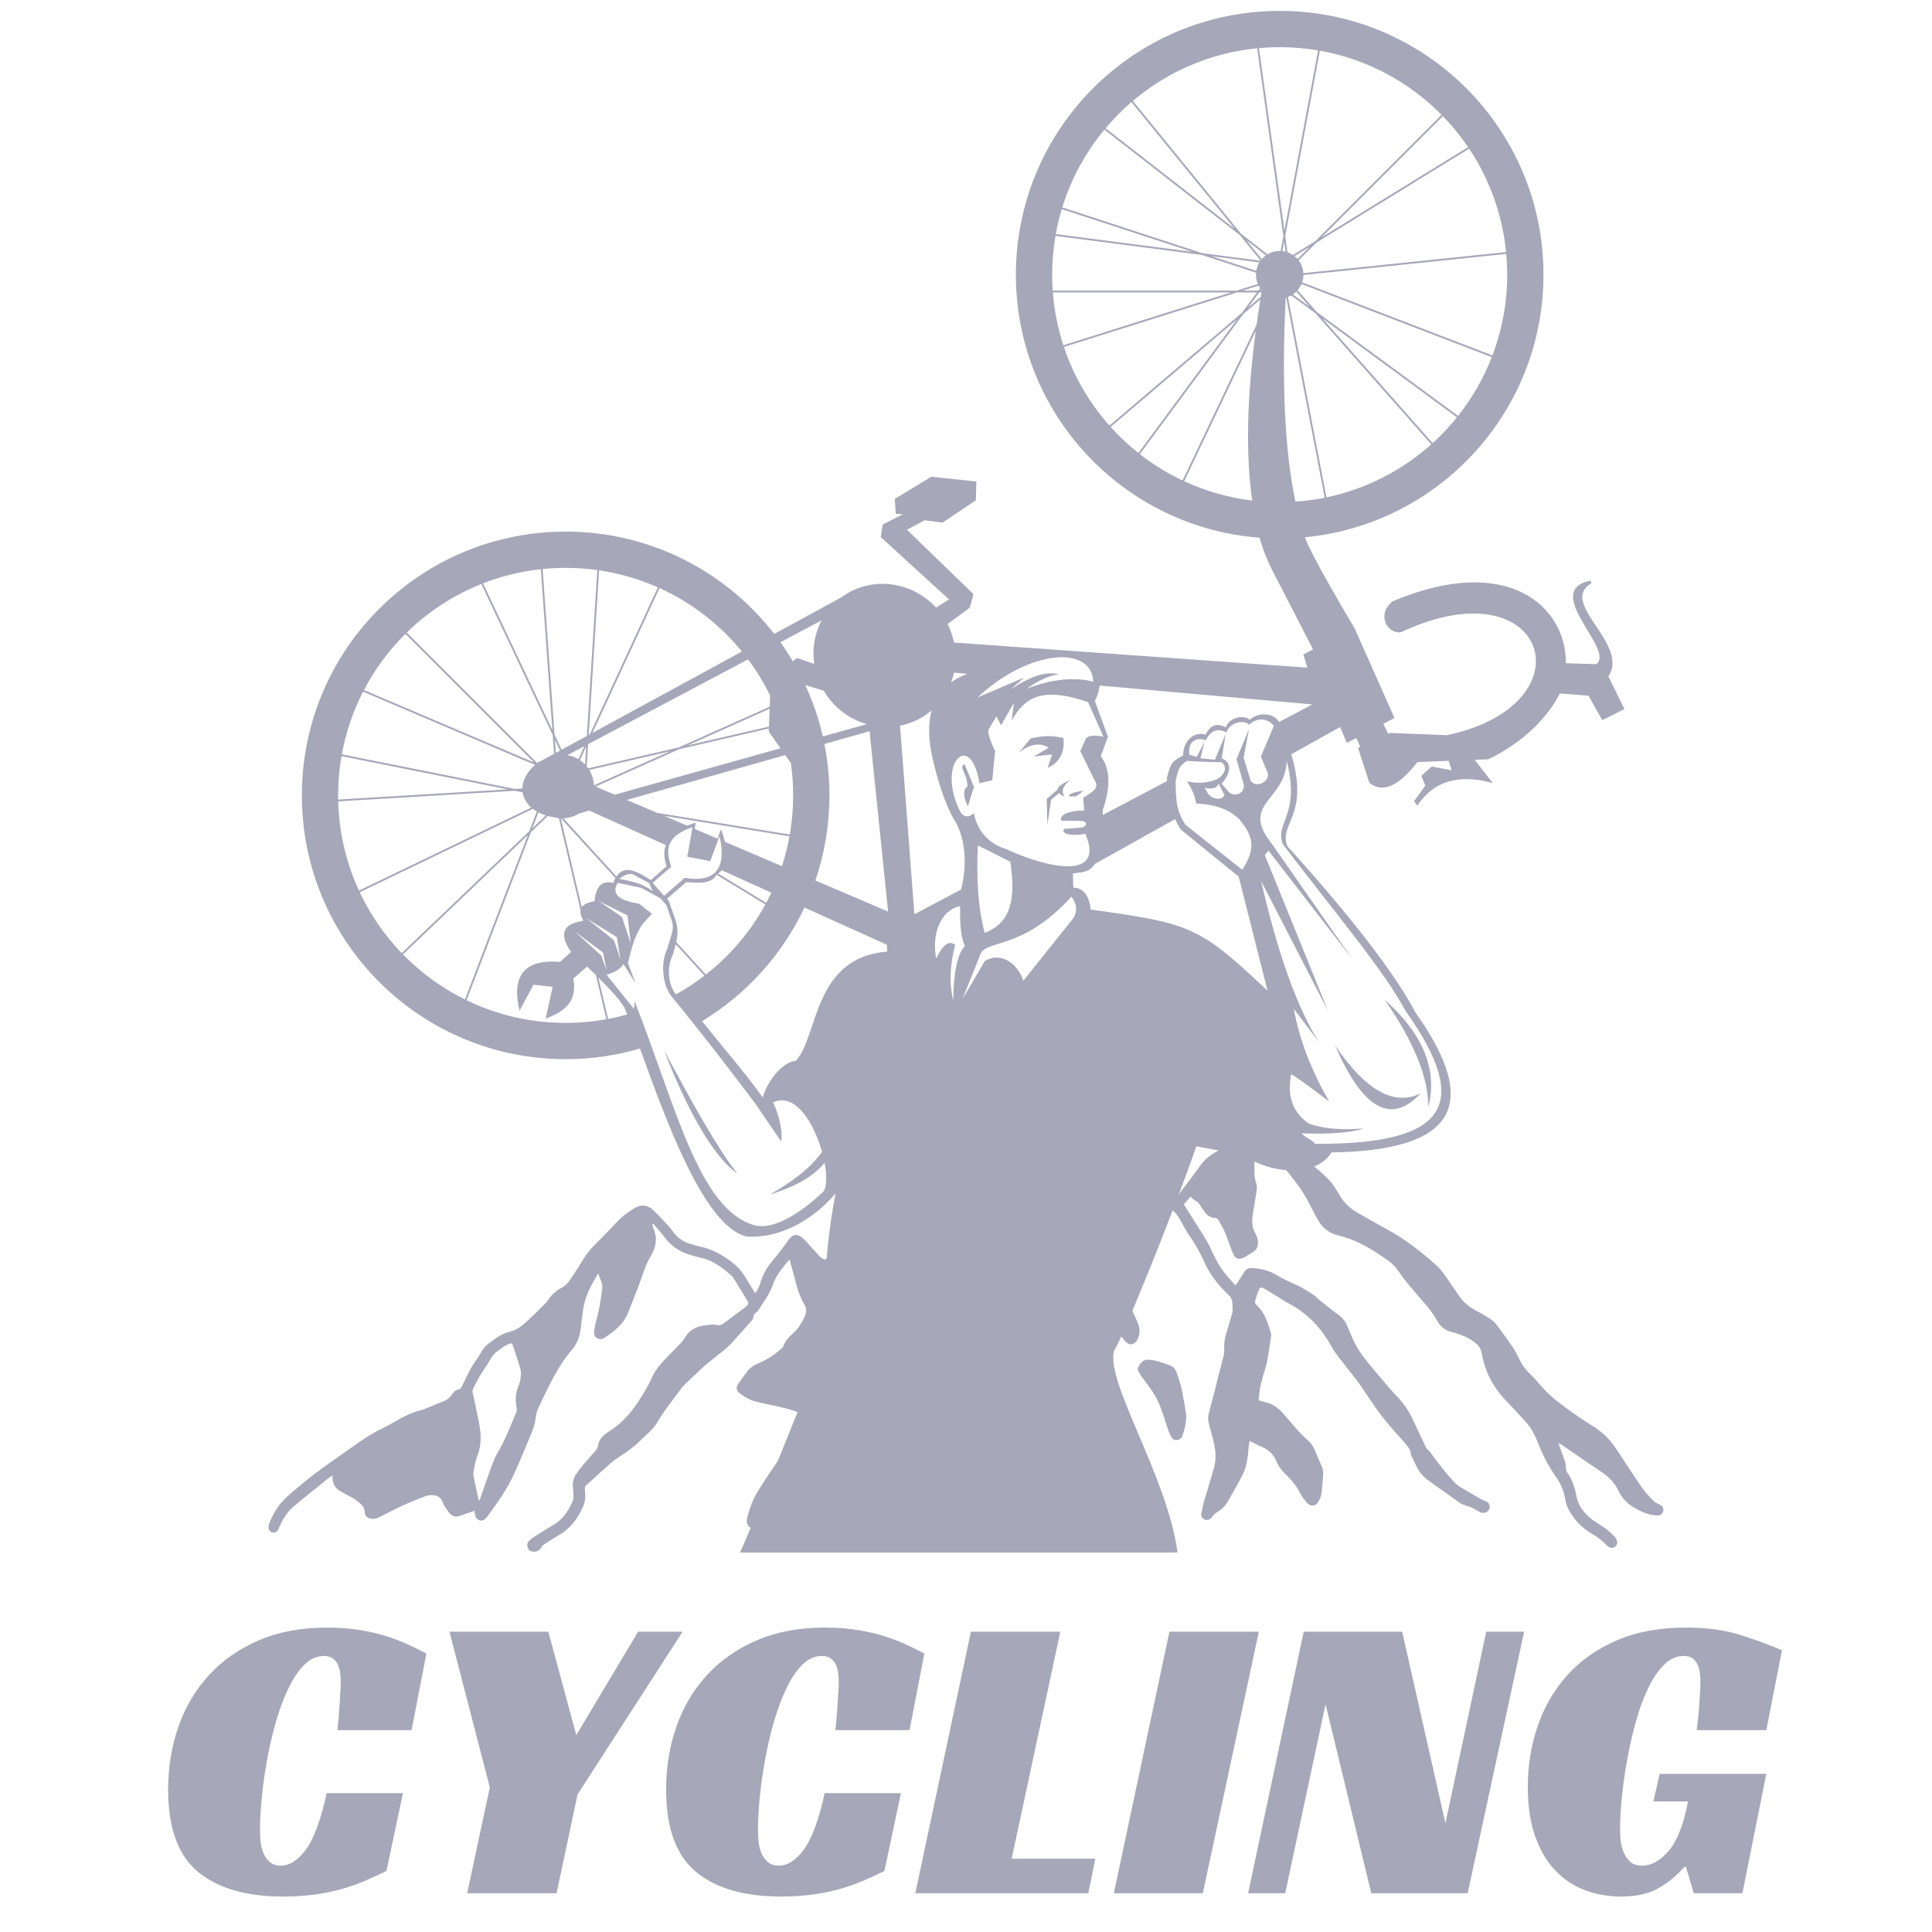
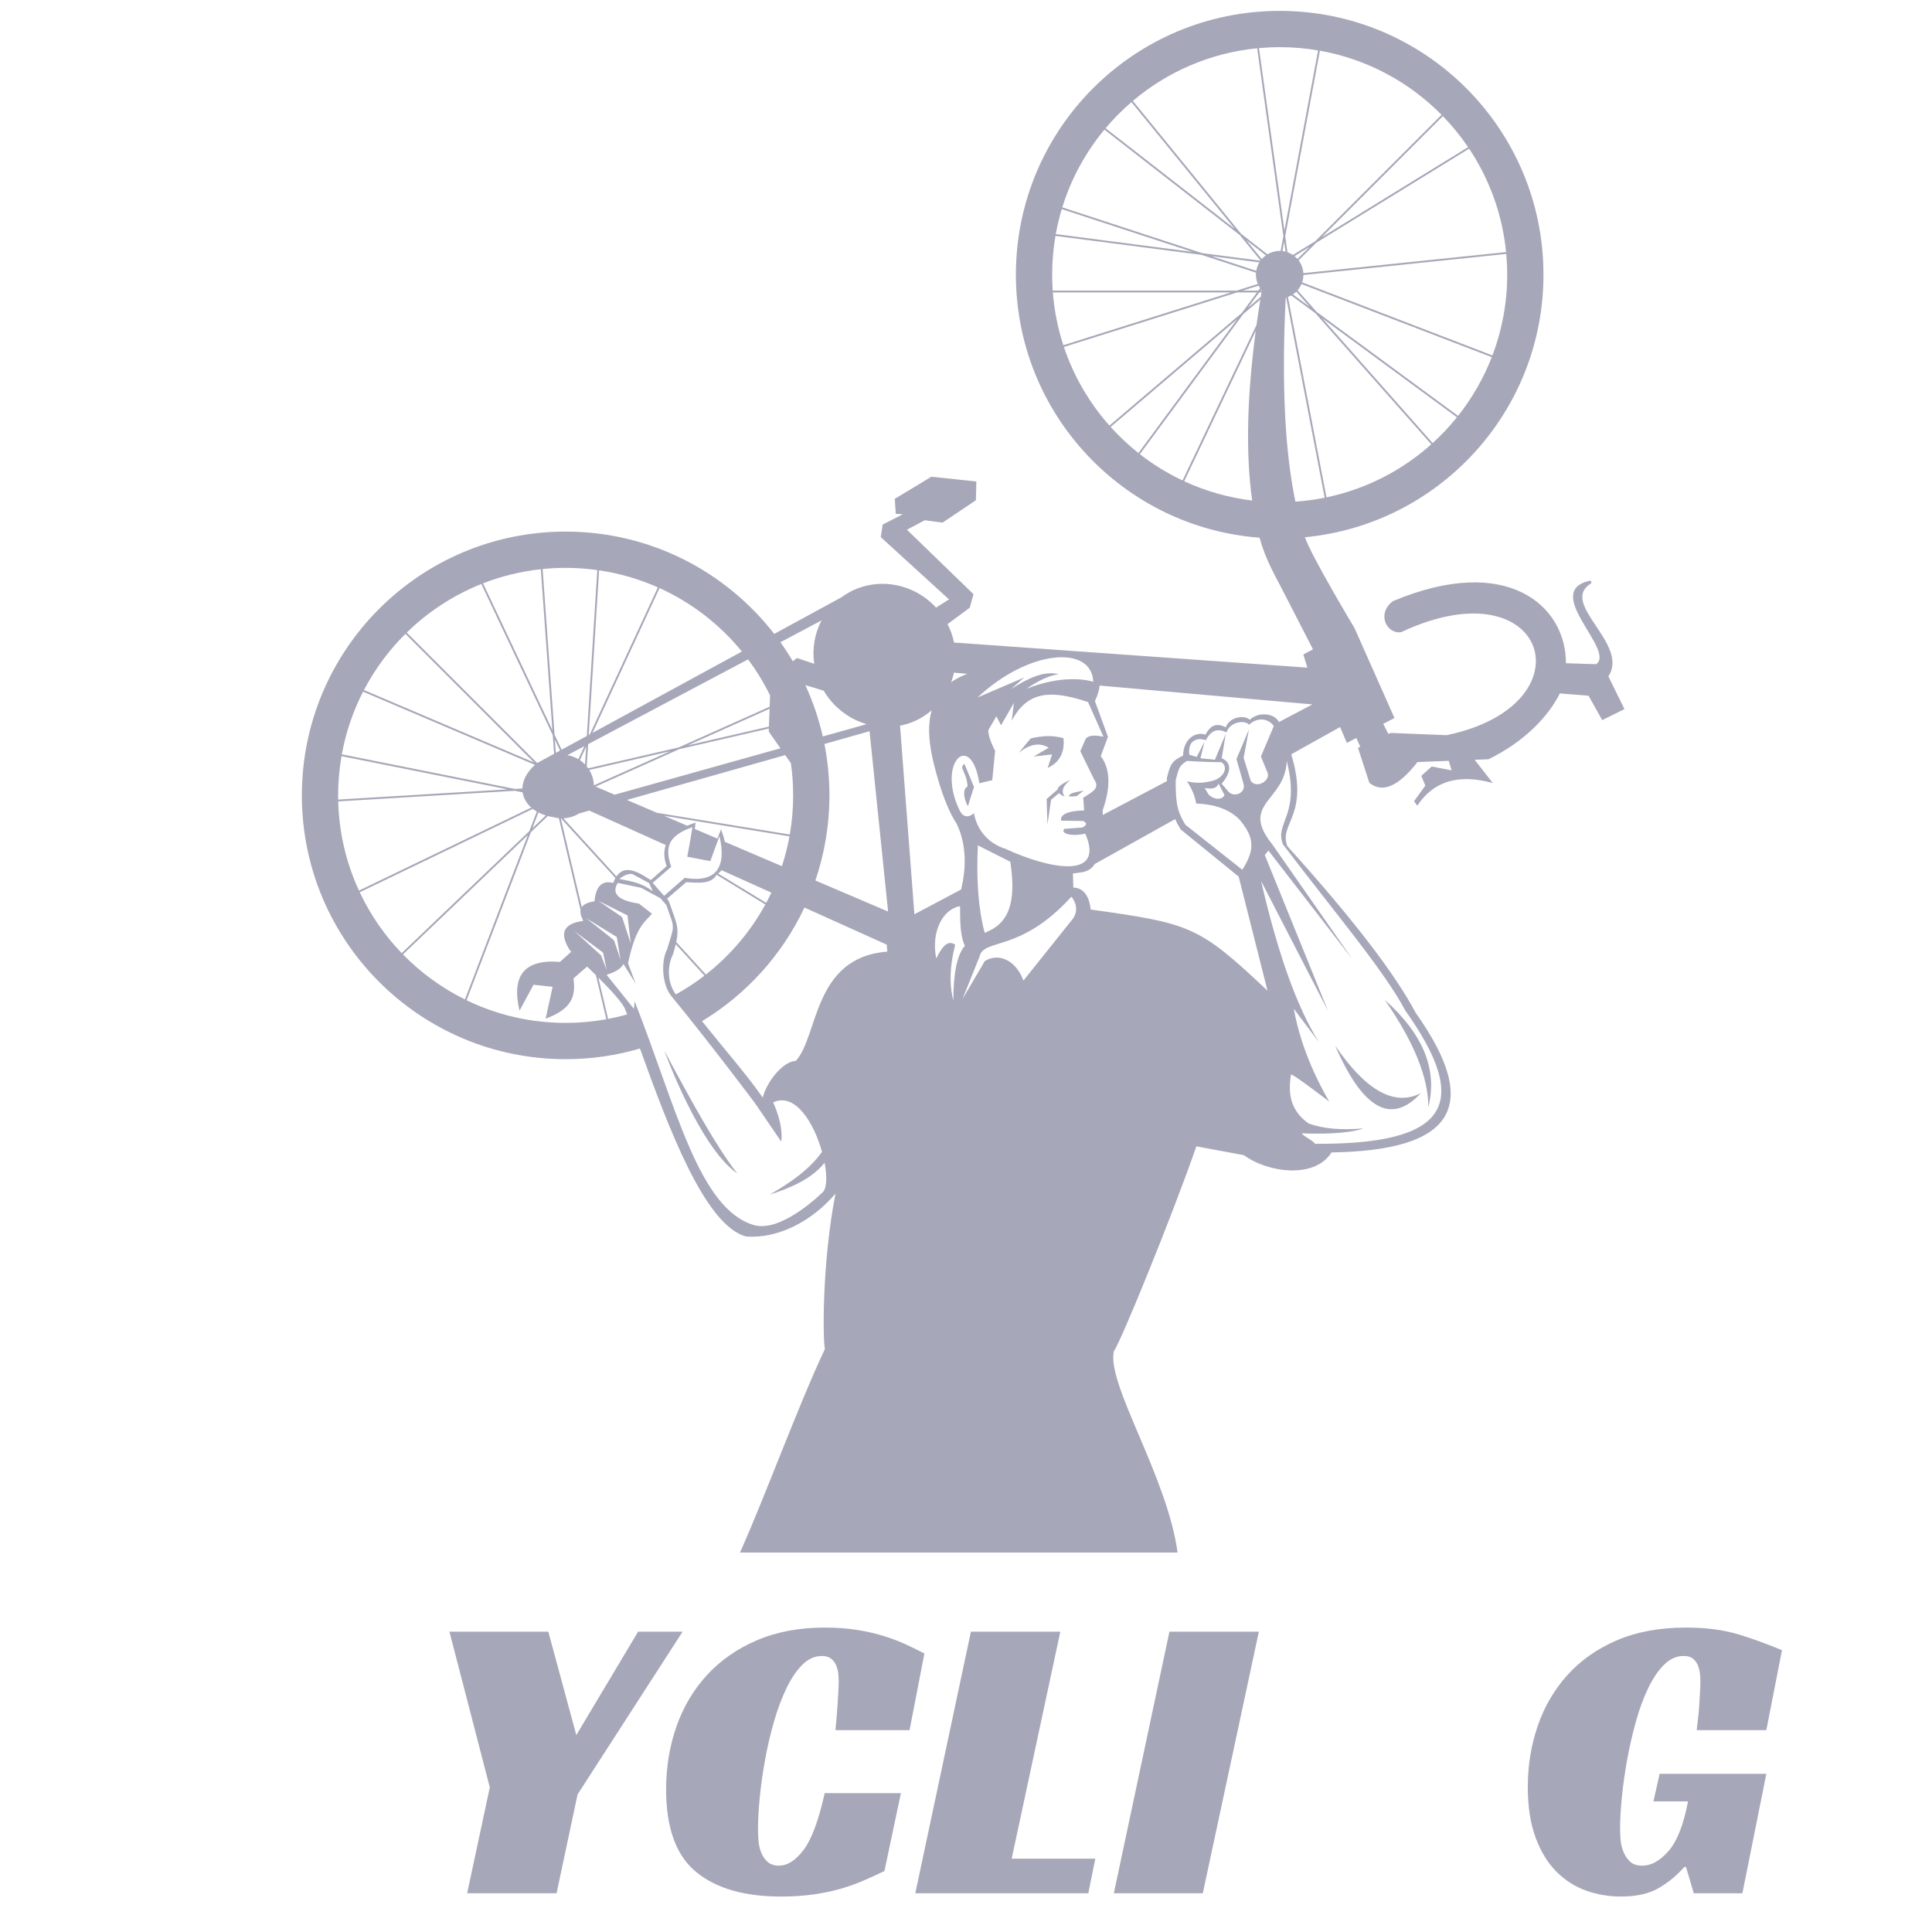
<svg xmlns="http://www.w3.org/2000/svg" width="1080" zoomAndPan="magnify" viewBox="0 0 810 810" height="1080" preserveAspectRatio="xMidYMid meet" version="1.2">
  <defs>
    <clipPath id="03f80c628b">
      <path d="M 126.559 4.5 L 682 4.5 L 682 651 L 126.559 651 Z M 126.559 4.5 " />
    </clipPath>
    <clipPath id="df9941d9ec">
-       <path d="M 112.57 431.777 L 697.57 431.777 L 697.57 650.777 L 112.57 650.777 Z M 112.57 431.777 " />
-     </clipPath>
+       </clipPath>
  </defs>
  <g id="93bb05d612">
    <g clip-rule="nonzero" clip-path="url(#03f80c628b)">
      <path style=" stroke:none;fill-rule:nonzero;fill:#a6a7b8;fill-opacity:1;" d="M 427.082 315.652 L 432.105 309.594 C 437.621 308.305 441.508 308.328 445.871 309.465 C 446.469 315.461 444.262 319.621 439.246 321.953 L 441.086 316.305 L 433.383 317.176 L 439.684 313.48 C 435.906 311.176 431.707 311.898 427.082 315.652 Z M 451.418 333.754 L 454.348 331.473 C 451.645 331.922 449.867 332.355 449.027 332.777 C 447.316 333.867 448.113 334.195 451.418 333.754 Z M 443.371 331.039 L 438.812 334.984 L 439.137 345.734 L 440.656 335.312 L 443.992 332.527 C 444.496 333.035 445.297 333.531 446.41 334.008 C 444.762 331.844 445.52 329.527 448.691 327.055 C 445.293 328.469 443.527 329.793 443.371 331.039 Z M 405.645 329.793 C 403.879 330.434 403.594 334 405.793 338.023 L 408.344 329.902 L 404.352 320.285 C 401.762 321.98 405.391 323.539 405.645 329.793 Z M 595.668 458.328 C 584.594 463.938 572.625 457.273 559.758 438.336 C 571.336 465.074 583.305 471.738 595.668 458.328 Z M 580.598 419.223 C 592.77 436.781 598.852 451.746 598.84 464.117 C 602.77 448.488 596.688 433.523 580.598 419.223 Z M 681.059 297.297 L 671.75 301.914 L 666.004 291.68 L 653.957 290.723 C 649.246 300.273 639.051 311.078 624.027 318.324 L 618.258 318.555 L 625.883 328.32 C 611.574 324.316 601.012 327.473 594.199 337.793 L 592.852 335.902 L 597.574 329.383 L 595.898 325.277 L 600.262 321.359 L 608.594 322.977 L 607.387 318.984 L 594.281 319.5 C 586.32 329.734 579.598 332.637 574.109 328.207 L 569.34 313.508 L 570.305 313.066 L 568.625 309.398 L 564.68 311.469 L 561.836 304.82 L 541.367 316.246 C 549.172 342.168 535.98 345.168 539.734 354.758 C 566.848 384.793 584.785 408.09 593.543 424.652 C 621.422 463.953 609.461 482.395 558.23 483.16 C 551.352 494.246 531.711 491.797 521.527 484.309 L 501.582 480.605 C 491.414 509.883 469.484 563.598 467.02 566.406 C 463.766 580.23 489.383 618.859 493.695 650.906 L 310.246 650.906 C 320.633 627.805 334.863 588.77 345.844 565.59 C 344.93 561.301 344.656 529.086 350.301 500.387 C 340.504 512.004 326.078 519.453 312.824 518.406 C 295.465 513.871 280.016 472.094 268.312 439.598 C 258.426 442.5 247.973 444.062 237.148 444.062 C 176.07 444.059 126.559 394.547 126.559 333.465 C 126.559 272.387 176.07 222.875 237.148 222.875 C 272.723 222.875 304.371 239.676 324.602 265.773 L 352.746 250.445 C 364.898 241.43 382.039 243.398 392.445 254.738 L 397.883 251.309 L 369.27 225.191 L 370.066 219.906 L 378.535 215.613 L 375.547 215.414 L 375.148 209.137 L 390.5 199.867 L 409.34 201.859 L 409.141 209.73 L 395.188 219.109 L 387.711 218.113 L 380.238 222.094 L 408.145 249.117 L 406.555 254.801 L 397.266 261.652 C 398.543 264.141 399.445 266.746 400 269.391 L 548.137 279.922 L 546.43 274.41 L 550.48 272.246 L 539.516 250.91 C 534.965 241.812 530.785 235.414 528.098 225.434 C 470.949 221.133 425.918 173.406 425.918 115.156 C 425.922 54.078 475.434 4.566 536.512 4.566 C 597.594 4.566 647.105 54.078 647.105 115.16 C 647.105 172.668 603.211 219.914 547.098 225.242 C 549.766 233.141 567.918 263.387 567.918 263.387 L 584.629 301.012 L 579.926 303.48 L 582.082 307.707 L 583.004 307.285 L 606.496 308.227 C 667.496 295.582 648.773 236.215 587.492 265.008 C 581.875 266.145 576.738 257.707 583.918 252.066 C 631.949 231.844 656.625 254.059 656.527 278.066 L 669.211 278.461 C 677.441 272.586 646.332 248.184 666.344 243.508 C 666.664 243.434 666.992 243.602 667.117 243.906 C 667.246 244.207 667.137 244.559 666.859 244.734 C 653.574 253.145 683.309 270.004 674.32 283.57 Z M 600.078 186.273 L 551.484 131.316 L 541.348 123.863 C 540.91 124.105 540.449 124.312 539.973 124.488 L 556.125 208.523 C 572.789 205.039 587.852 197.211 600.078 186.273 Z M 542.051 123.434 L 549.098 128.621 L 543.48 122.27 C 543.043 122.699 542.562 123.09 542.051 123.434 Z M 543.969 108.57 L 549.047 103.492 L 542.727 107.383 C 543.176 107.742 543.586 108.141 543.969 108.57 Z M 610.824 174.961 L 554.387 133.453 L 600.645 185.77 C 604.312 182.438 607.711 178.82 610.824 174.961 Z M 625.438 149.73 L 545.664 119.09 C 545.25 120.051 544.684 120.93 544.004 121.707 L 552.004 130.754 L 611.301 174.367 C 617.168 166.969 621.957 158.676 625.438 149.73 Z M 631.504 106.453 L 546.465 115.289 C 546.453 116.367 546.262 117.406 545.93 118.375 L 625.707 149.02 C 629.707 138.496 631.902 127.086 631.902 115.16 C 631.902 112.223 631.762 109.32 631.504 106.453 Z M 615.938 62.316 L 551.84 101.773 L 544.449 109.16 C 545.594 110.672 546.312 112.516 546.441 114.527 L 631.434 105.695 C 629.863 89.754 624.371 74.973 615.938 62.316 Z M 604.922 48.691 L 554.16 99.449 L 615.512 61.688 C 612.367 57.043 608.816 52.699 604.922 48.691 Z M 553.371 21.254 L 538.832 99.023 L 539.773 105.758 C 540.59 106.039 541.363 106.418 542.07 106.895 L 551.367 101.172 L 604.391 48.145 C 590.84 34.422 573.168 24.785 553.371 21.254 Z M 527.832 20.168 L 538.504 96.652 L 552.621 21.133 C 547.387 20.238 542.004 19.77 536.512 19.77 C 533.586 19.77 530.691 19.91 527.832 20.168 Z M 463.516 53.762 L 517.656 95.93 L 474.367 42.793 C 470.461 46.152 466.836 49.82 463.516 53.762 Z M 445.371 86.941 L 503.984 106.121 L 528.473 109.301 C 528.484 109.285 528.496 109.27 528.508 109.25 L 519.805 98.566 L 463.027 54.344 C 455.16 63.836 449.102 74.875 445.371 86.941 Z M 527.68 119.746 L 521.012 121.848 L 527.543 121.848 L 528.312 120.805 C 528.082 120.469 527.871 120.113 527.68 119.746 Z M 528.004 110.008 L 507.871 107.391 L 526.695 113.551 C 526.902 112.27 527.355 111.074 528.004 110.008 Z M 442.641 98.145 L 499.93 105.594 L 445.152 87.672 C 444.125 91.086 443.281 94.578 442.641 98.145 Z M 441.363 121.848 L 518.48 121.848 L 527.348 119.055 C 526.836 117.859 526.555 116.543 526.555 115.16 C 526.555 114.875 526.574 114.594 526.598 114.316 L 503.816 106.863 L 442.512 98.895 C 441.602 104.18 441.125 109.613 441.125 115.16 C 441.125 117.406 441.207 119.637 441.363 121.848 Z M 445.812 144.746 L 516.07 122.609 L 441.414 122.609 C 442.008 130.277 443.512 137.691 445.812 144.746 Z M 465.133 178.422 L 520.668 131.164 L 526.98 122.609 L 518.602 122.609 L 446.047 145.469 C 450.16 157.762 456.715 168.934 465.133 178.422 Z M 477.297 189.941 L 518.691 133.844 L 465.637 178.992 C 469.207 182.957 473.109 186.621 477.297 189.941 Z M 526.48 138.684 L 496.48 201.758 C 505.332 205.855 514.914 208.637 524.984 209.852 C 522.254 190.43 522.754 166.707 526.48 138.684 Z M 528.398 125.582 L 521.23 131.684 L 477.895 190.41 C 483.406 194.711 489.406 198.418 495.789 201.438 L 526.812 136.211 C 527.293 132.73 527.82 129.191 528.398 125.582 Z M 528.891 122.609 L 527.926 122.609 L 523.207 129.004 L 528.594 124.422 C 528.691 123.82 528.793 123.215 528.891 122.609 Z M 529.039 121.723 C 528.957 121.629 528.867 121.539 528.789 121.441 L 528.488 121.848 L 529.02 121.848 C 529.023 121.809 529.031 121.766 529.039 121.723 Z M 530.723 107.066 L 522.488 100.656 L 528.996 108.641 C 529.504 108.051 530.086 107.523 530.723 107.066 Z M 536.902 105.219 L 538.062 99 L 527.074 20.234 C 507.301 22.176 489.309 30.156 474.949 42.305 L 520.34 98.02 L 531.395 106.629 C 532.891 105.727 534.637 105.199 536.512 105.199 C 536.645 105.199 536.77 105.215 536.902 105.219 Z M 537.664 105.27 C 538.113 105.32 538.547 105.41 538.973 105.52 L 538.395 101.371 Z M 543.105 210.316 C 547.273 210.031 551.371 209.48 555.379 208.676 L 539.242 124.73 C 539.176 124.75 539.109 124.762 539.039 124.781 C 537.277 160.336 538.629 188.852 543.105 210.316 Z M 409.852 292.414 L 429.406 284.043 L 423.816 288.953 C 431.125 284.246 437.613 281.199 443.891 282.633 C 439.816 283.254 435.32 285.305 430.391 288.789 C 446.062 282.465 457.008 285.352 458.344 285.844 C 457.828 270.379 431.387 272.184 409.852 292.414 Z M 402.352 339.801 C 404.676 344.543 408.344 340.918 408.344 340.918 C 408.344 340.918 409.594 352.18 421.645 355.91 C 439.344 364.121 463.52 369.23 455.02 349.516 C 448.723 350.887 444.391 349.305 446.277 347.488 L 453.742 346.953 C 455.66 346.062 455.961 344.898 453.953 344.184 L 444.891 344.074 C 444.285 341.77 447.273 339.914 454.555 339.773 L 454.133 334.453 C 459.211 331.418 460.977 330.086 458.605 326.562 L 452.926 314.938 L 455.207 309.66 C 456.844 307.93 459.961 308.359 462.625 308.855 L 456.172 294.359 C 439.008 288.508 430.273 290.77 424.168 302.145 L 425.086 294.688 L 419.688 304.086 L 417.742 300.305 L 414.395 306.031 C 414.07 308.945 417.203 314.777 417.203 314.777 L 416.016 327.094 L 410.613 328.387 C 407.059 305.957 392.512 319.68 402.352 339.801 Z M 423.57 361.289 L 409.977 354.422 C 409.266 369.09 410.219 381.32 412.824 391.102 C 422.836 387.293 426.234 378.766 423.57 361.289 Z M 398.758 286.035 C 400.719 284.629 402.992 283.453 405.578 282.512 L 399.961 282.012 C 399.66 283.383 399.246 284.723 398.758 286.035 Z M 345.348 289.582 L 337.637 287.238 C 340.781 294.066 343.258 301.266 344.965 308.758 L 363.355 303.613 C 357.363 301.879 351.801 298.277 347.621 292.93 C 346.777 291.852 346.027 290.73 345.348 289.582 Z M 327.195 269.254 C 329.039 271.832 330.77 274.496 332.387 277.234 L 334.152 275.875 L 341.359 278.305 C 340.453 272.043 341.516 265.652 344.441 260.109 Z M 295.941 408.586 C 306.117 400.613 314.629 390.613 320.879 379.199 L 300.418 366.738 C 298.234 370.648 293.34 370.195 287.684 369.859 L 279.695 376.766 L 280.441 377.934 C 283.344 386.453 284.902 388.406 283.523 394.961 Z M 283.32 395.863 C 283.027 397.098 282.648 398.484 282.164 400.098 C 279.668 404.922 279.742 412.16 283.371 416.914 C 287.562 414.586 291.566 411.961 295.34 409.047 Z M 257.344 394.164 C 257.621 394.508 260.043 402.109 260.109 402.316 C 260.18 402.523 258.59 392.852 258.59 392.852 L 245.668 384.898 C 245.668 384.902 257.066 393.816 257.344 394.164 Z M 252.84 399.383 L 240.844 390.398 L 252.004 400.555 L 254.344 406.637 Z M 260.801 384.484 L 264.465 395.613 L 263.082 383.797 L 250.848 377.645 Z M 257.109 370.176 C 257.375 369.402 257.68 368.719 258.02 368.121 L 235.184 343.07 C 235.156 343.07 235.129 343.066 235.102 343.066 L 243.898 380.344 C 244.738 379.105 246.512 378.277 249.246 377.879 C 249.797 371.559 252.422 368.988 257.109 370.176 Z M 258.441 367.453 C 261.035 363.688 264.922 363.766 271.758 368.324 L 272.922 368.945 L 279.484 363.133 C 278.328 359.797 278.215 356.848 279.125 354.289 L 247.066 339.84 L 242.727 341.066 C 240.82 342.258 238.598 342.973 236.211 343.07 Z M 245.004 312.828 L 237.871 316.609 C 239.531 316.883 241.082 317.461 242.477 318.289 Z M 243.133 318.688 C 243.914 319.215 244.629 319.832 245.281 320.508 L 245.754 313.02 Z M 248.992 329.258 L 280.91 314.984 L 247.047 322.801 C 248.211 324.695 248.906 326.895 248.992 329.258 Z M 259.668 368.492 C 265.027 369.586 268.75 370.023 273.703 373.676 L 272.117 370.223 L 265.066 366.422 C 263.219 366.176 261 367.375 259.668 368.492 Z M 278.43 375.594 L 287.07 368.035 C 300.172 370.316 304.754 363.668 301.629 350.551 L 297.801 361.031 L 288.137 359.191 C 288.137 359.191 289.832 350.145 290.301 346.801 C 280.301 350.305 278.523 355.086 281.406 363.414 L 273.629 370.137 Z M 321.238 378.531 C 321.996 377.121 322.715 375.691 323.402 374.242 L 302.523 364.836 C 302.109 365.355 301.629 365.828 301.086 366.254 Z M 327.82 363.152 C 329.148 359.094 330.215 354.914 330.992 350.637 L 278.383 342.023 L 288.105 346.18 C 289.195 345.715 290.371 345.281 291.648 344.887 L 291.281 347.535 L 300.777 351.594 L 302.305 347.684 C 303.008 349.559 303.547 351.312 303.922 352.938 Z M 331.125 349.887 C 332.051 344.551 332.539 339.066 332.539 333.469 C 332.539 328.883 332.207 324.375 331.582 319.965 L 329.211 316.582 L 262.828 335.379 L 275.461 340.777 Z M 322.301 306.723 L 322.348 305.422 L 284.762 314.098 L 249.711 329.773 L 257.691 333.184 L 327.211 313.727 Z M 322.375 304.637 L 322.652 297.152 L 288.359 312.488 Z M 313.625 276.445 L 246.582 311.992 L 245.992 321.297 C 246.211 321.562 246.414 321.844 246.613 322.125 L 284.512 313.375 L 322.684 296.305 L 322.859 291.566 C 320.246 286.227 317.152 281.168 313.625 276.445 Z M 276.512 246.555 L 248.418 307.262 L 311.047 273.156 C 301.793 261.832 289.992 252.672 276.512 246.555 Z M 251.172 239.109 L 246.824 308.133 L 247.297 307.875 L 275.816 246.25 C 268.09 242.816 259.82 240.383 251.172 239.109 Z M 227.496 238.562 L 232.492 308.012 L 235.469 314.312 L 246.035 308.562 L 250.418 239.004 C 246.078 238.398 241.652 238.078 237.148 238.078 C 233.891 238.078 230.672 238.242 227.496 238.562 Z M 232.645 310.109 L 233.043 315.641 L 234.805 314.68 Z M 202.508 244.566 L 231.594 306.109 L 226.738 238.648 C 218.281 239.566 210.156 241.586 202.508 244.566 Z M 170.523 265.211 L 225.215 319.902 C 225.215 319.902 225.215 319.898 225.219 319.898 L 232.309 316.039 L 231.746 308.207 L 201.801 244.848 C 190.039 249.543 179.434 256.512 170.523 265.211 Z M 225.738 340.617 L 223.203 347.242 L 228.82 341.871 C 227.703 341.527 226.676 341.102 225.738 340.617 Z M 152.586 289.305 L 223.93 319.691 L 169.98 265.742 C 163.043 272.625 157.156 280.566 152.586 289.305 Z M 143.312 316.262 L 215.848 330.77 L 219.023 330.578 C 219.086 327.301 220.77 323.809 224.301 320.676 L 152.23 289.977 C 148.047 298.129 145.008 306.961 143.312 316.262 Z M 219.031 331.34 L 218.77 331.355 L 219.039 331.41 C 219.039 331.387 219.035 331.363 219.031 331.34 Z M 141.781 335.227 L 212.867 330.949 L 143.18 317.012 C 142.25 322.359 141.762 327.855 141.762 333.469 C 141.762 334.055 141.773 334.641 141.781 335.227 Z M 150.5 373.395 L 222.742 338.586 C 220.711 336.797 219.469 334.59 219.117 332.199 L 215.793 331.535 L 141.793 335.988 C 142.141 349.32 145.227 361.969 150.5 373.395 Z M 168.414 399.602 L 221.922 348.469 L 225.066 340.246 C 224.465 339.898 223.906 339.523 223.387 339.121 L 150.824 374.086 C 155.281 383.547 161.246 392.152 168.414 399.602 Z M 194.926 419.02 L 221.285 350.125 L 168.945 400.145 C 176.438 407.809 185.215 414.215 194.926 419.02 Z M 254.203 427.332 L 249.836 408.816 C 248.57 407.566 247.324 406.355 246.148 405.227 L 240.414 410.223 C 241.492 417.754 239.719 423.035 228.762 427.09 L 231.691 413.723 L 223.676 412.859 L 217.809 423.734 C 214.293 408.902 219.945 402.082 234.762 403.281 L 239.52 399.008 C 239.203 398.719 239.027 398.559 239.027 398.559 C 234.324 391.363 236.145 387.211 244.473 386.098 L 244.352 385.574 C 243.504 383.996 243.188 382.652 243.398 381.539 L 234.312 343.027 C 233.652 342.961 233.008 342.828 232.379 342.668 C 231.43 342.527 230.527 342.34 229.672 342.113 L 222.57 348.898 L 195.609 419.355 C 208.168 425.441 222.258 428.855 237.148 428.855 C 242.969 428.855 248.668 428.332 254.203 427.332 Z M 262.957 425.312 C 262.672 424.594 262.391 423.879 262.102 423.172 C 261.184 420.602 256.047 415.027 250.855 409.832 L 254.949 427.191 C 257.664 426.68 260.332 426.047 262.957 425.312 Z M 345.715 487.48 C 340.031 494.637 330.609 498.285 322.738 500.848 C 330.715 496.195 339.18 490.645 344.641 482.902 C 341.27 470.855 333.426 457.824 324.145 462.176 C 328.797 472.508 327.527 478.605 327.527 478.605 L 316.598 462.594 C 316.598 462.594 298.555 438.449 281.652 417.824 C 277.531 413.098 277.031 403.188 279.637 398.145 C 282.996 386.992 282.926 389.875 279.383 379.473 L 276.859 376.574 L 268.883 372.25 L 258.996 370.145 C 256.246 374.664 259.207 377.562 267.879 378.832 L 273.359 383.113 C 269.766 387.07 266.535 388.895 263.301 403.859 L 266.477 412.32 L 261.398 404.16 C 259.883 406.895 256.609 407.867 254.336 408.719 L 265.777 422.977 L 266.078 419.801 C 283.52 464.109 292.926 506.824 316.137 513.641 C 327.992 516.953 345.258 499.512 345.258 499.512 C 346.68 497.488 346.73 492.852 345.715 487.48 Z M 372.012 398.977 L 371.77 396.043 L 337.266 380.492 C 327.949 400.297 312.926 416.879 294.324 428.141 C 304.398 440.738 312.535 449.883 319.777 460.148 C 321.68 452.938 328.633 444.855 333.625 444.805 C 343.203 434.484 340.742 401.348 372.012 398.977 Z M 372.34 382.176 L 364.566 306.566 L 345.637 311.926 C 347.012 318.895 347.742 326.094 347.742 333.465 C 347.742 345.953 345.668 357.953 341.855 369.148 Z M 383.363 383.312 L 402.957 372.926 C 404.949 364.711 405.48 354.598 401.141 345.461 C 394.852 336.133 390.984 317.941 390.984 317.941 C 389.191 309.977 389.062 303.254 390.598 297.773 C 390.242 298.082 389.902 298.398 389.527 298.691 C 385.844 301.57 381.668 303.402 377.344 304.25 Z M 399.691 419.488 C 399.703 407.832 401.312 400.191 404.52 396.57 C 401.836 390.742 402.789 380.797 402.449 379.898 C 395.156 381.301 390.316 390.586 392.512 401.871 C 394.609 397.598 397.164 393.672 400.473 396.102 C 398.184 404.801 397.926 412.598 399.691 419.488 Z M 449.176 375.949 C 427.762 399.547 412.395 393.254 410.699 400.996 L 403.57 418.77 L 412.879 402.934 C 419.168 399.062 426.281 403.215 429.074 411.141 L 450.023 384.906 C 453.023 380.066 449.176 375.949 449.176 375.949 Z M 531.41 415.355 L 519.328 367.535 L 495 347.746 C 494.129 346.367 493.367 344.918 492.691 343.418 L 458.992 362.23 C 457.664 364.406 455.516 365.613 452.523 365.84 L 449.812 366.234 L 450.004 372.133 C 455.23 372.23 456.91 377.367 457.262 381.32 C 499.012 387.199 502.43 387.965 531.41 415.355 Z M 528.645 317.172 L 534.055 304.379 C 531.605 301.02 526.961 300.688 523.727 303.836 C 521.523 301.613 515.59 302.75 514.211 307.098 C 510.312 305.09 507.664 306.355 505.512 310.359 C 502.09 309.035 497.828 310.355 498.637 316.438 L 501.746 317.34 L 505 310.898 L 503.293 317.906 L 509.355 318.516 L 513.906 307.648 L 512.211 317.914 C 516.652 319.707 516.07 324.129 512.18 328.562 L 514.676 331.492 C 516.914 334.75 522.875 332.688 521.219 328.133 L 518.391 318.23 L 523.637 305.766 L 521.395 317.703 L 524.402 327.426 C 526.875 330.785 532.629 327.32 531.473 324.066 Z M 510.871 328.508 C 510.309 330.387 508.375 331.004 505.074 330.359 L 506.605 332.961 C 508.441 335.09 512.156 335.777 513.391 333.352 Z M 497.68 319.008 C 494.367 321.043 494.215 322.082 492.91 327.184 C 492.934 335.543 493.172 339.738 497 345.801 L 520.84 364.648 C 526.719 355.543 525.363 350.547 519.75 343.684 C 515.582 339.434 509.5 337.168 501.508 336.898 C 501.012 333.719 499.477 330.188 497.633 327.625 C 500.859 328.223 503.785 328.578 508.473 327.332 C 513.234 326.008 515.145 321.48 512.059 319.555 C 505.328 319.559 497.68 319.008 497.68 319.008 Z M 539.461 319.008 C 538.949 335.922 519.539 336.797 533.391 353.984 L 567.004 402.141 L 531.789 356.59 C 531.301 357.266 530.801 357.902 530.266 358.469 L 556.781 423.809 L 528.707 369.332 C 535.816 400.137 543.926 422.699 553.035 437.008 L 542.426 422.918 C 544.77 435.801 549.727 448.777 557.297 461.855 C 557.297 461.855 541.512 449.738 541.25 450.516 C 540.41 456.25 539.645 464.707 548.688 471.059 C 554.844 473.238 562.484 473.918 571.633 473.086 C 565.336 475.344 553.871 475.477 545.805 475.152 C 546.164 476.285 550.836 478.293 551.27 479.547 C 607.324 479.891 617.07 462.988 589.191 423.688 C 580.434 407.129 560.078 383.168 537.871 353.977 C 534.273 344.781 545.34 342.09 539.461 319.008 Z M 550.238 295.328 L 461.039 287.426 C 460.824 289.426 460.168 291.602 459.043 293.926 L 464.512 308.902 L 461.492 317.027 C 465.48 322.258 465.754 329.82 462.312 339.723 C 462.332 340.383 462.328 341.039 462.316 341.688 L 489.273 327.473 C 489.258 327.016 489.23 326.574 489.23 326.109 C 490.773 320.066 491.309 319.18 496 316.75 C 496.273 309 501.945 306.695 505.367 308.02 C 507.52 304.016 510.043 302.941 513.941 304.945 C 515.316 300.602 521.762 299.559 523.961 301.781 C 527.387 298.445 534.121 298.75 536.223 302.719 Z M 309.105 491.965 C 300.273 480.695 290.223 462.359 278.531 440.527 C 278.531 440.527 293.199 481.016 309.105 491.965 Z M 309.105 491.965 " />
    </g>
    <g style="fill:#a6a7b8;fill-opacity:1;">
      <g transform="translate(64.616, 793.763)">
-         <path style="stroke:none" d="M 97.406 -9.328 C 94.531 -7.941 91.566 -6.586 88.516 -5.266 C 85.461 -3.941 82.207 -2.789 78.75 -1.812 C 75.301 -0.832 71.531 -0.055 67.438 0.516 C 63.352 1.086 58.895 1.375 54.062 1.375 C 38.625 1.375 26.734 -2.078 18.391 -8.984 C 10.047 -15.891 5.875 -27.398 5.875 -43.516 C 5.875 -52.848 7.312 -61.629 10.188 -69.859 C 13.062 -78.086 17.32 -85.281 22.969 -91.438 C 28.613 -97.602 35.578 -102.469 43.859 -106.031 C 52.148 -109.602 61.648 -111.391 72.359 -111.391 C 77.43 -111.391 82.066 -111.047 86.266 -110.359 C 90.461 -109.672 94.258 -108.781 97.656 -107.688 C 101.062 -106.594 104.113 -105.41 106.812 -104.141 C 109.52 -102.867 111.969 -101.66 114.156 -100.516 L 107.938 -68.391 L 76.859 -68.391 C 76.973 -69.547 77.113 -71.039 77.281 -72.875 C 77.457 -74.719 77.602 -76.586 77.719 -78.484 C 77.832 -80.391 77.945 -82.266 78.062 -84.109 C 78.176 -85.953 78.234 -87.504 78.234 -88.766 C 78.234 -89.691 78.176 -90.758 78.062 -91.969 C 77.945 -93.176 77.656 -94.352 77.188 -95.5 C 76.727 -96.656 76.008 -97.609 75.031 -98.359 C 74.062 -99.109 72.77 -99.484 71.156 -99.484 C 68.156 -99.484 65.414 -98.242 62.938 -95.766 C 60.469 -93.285 58.254 -90 56.297 -85.906 C 54.336 -81.82 52.609 -77.191 51.109 -72.016 C 49.617 -66.836 48.383 -61.57 47.406 -56.219 C 46.426 -50.863 45.676 -45.594 45.156 -40.406 C 44.645 -35.227 44.391 -30.68 44.391 -26.766 C 44.391 -25.617 44.445 -24.18 44.562 -22.453 C 44.676 -20.723 45.02 -19.051 45.594 -17.438 C 46.164 -15.832 47.055 -14.453 48.266 -13.297 C 49.473 -12.148 51.113 -11.578 53.188 -11.578 C 56.758 -11.578 60.211 -13.789 63.547 -18.219 C 66.891 -22.656 69.828 -30.57 72.359 -41.969 L 104.312 -41.969 Z M 97.406 -9.328 " />
-       </g>
+         </g>
    </g>
    <g style="fill:#a6a7b8;fill-opacity:1;">
      <g transform="translate(174.964, 793.763)">
        <path style="stroke:none" d="M 67.188 -41.453 L 58.375 0 L 20.891 0 L 30.391 -44.391 L 13.469 -109.672 L 54.922 -109.672 L 66.656 -66.312 L 92.562 -109.672 L 111.219 -109.672 Z M 67.188 -41.453 " />
      </g>
    </g>
    <g style="fill:#a6a7b8;fill-opacity:1;">
      <g transform="translate(273.397, 793.763)">
        <path style="stroke:none" d="M 97.406 -9.328 C 94.531 -7.941 91.566 -6.586 88.516 -5.266 C 85.461 -3.941 82.207 -2.789 78.75 -1.812 C 75.301 -0.832 71.531 -0.055 67.438 0.516 C 63.352 1.086 58.895 1.375 54.062 1.375 C 38.625 1.375 26.734 -2.078 18.391 -8.984 C 10.047 -15.891 5.875 -27.398 5.875 -43.516 C 5.875 -52.848 7.312 -61.629 10.188 -69.859 C 13.062 -78.086 17.32 -85.281 22.969 -91.438 C 28.613 -97.602 35.578 -102.469 43.859 -106.031 C 52.148 -109.602 61.648 -111.391 72.359 -111.391 C 77.43 -111.391 82.066 -111.047 86.266 -110.359 C 90.461 -109.672 94.258 -108.781 97.656 -107.688 C 101.062 -106.594 104.113 -105.41 106.812 -104.141 C 109.52 -102.867 111.969 -101.66 114.156 -100.516 L 107.938 -68.391 L 76.859 -68.391 C 76.973 -69.547 77.113 -71.039 77.281 -72.875 C 77.457 -74.719 77.602 -76.586 77.719 -78.484 C 77.832 -80.391 77.945 -82.266 78.062 -84.109 C 78.176 -85.953 78.234 -87.504 78.234 -88.766 C 78.234 -89.691 78.176 -90.758 78.062 -91.969 C 77.945 -93.176 77.656 -94.352 77.188 -95.5 C 76.727 -96.656 76.008 -97.609 75.031 -98.359 C 74.062 -99.109 72.77 -99.484 71.156 -99.484 C 68.156 -99.484 65.414 -98.242 62.938 -95.766 C 60.469 -93.285 58.254 -90 56.297 -85.906 C 54.336 -81.82 52.609 -77.191 51.109 -72.016 C 49.617 -66.836 48.383 -61.57 47.406 -56.219 C 46.426 -50.863 45.676 -45.594 45.156 -40.406 C 44.645 -35.227 44.391 -30.68 44.391 -26.766 C 44.391 -25.617 44.445 -24.18 44.562 -22.453 C 44.676 -20.723 45.02 -19.051 45.594 -17.438 C 46.164 -15.832 47.055 -14.453 48.266 -13.297 C 49.473 -12.148 51.113 -11.578 53.188 -11.578 C 56.758 -11.578 60.211 -13.789 63.547 -18.219 C 66.891 -22.656 69.828 -30.57 72.359 -41.969 L 104.312 -41.969 Z M 97.406 -9.328 " />
      </g>
    </g>
    <g style="fill:#a6a7b8;fill-opacity:1;">
      <g transform="translate(383.746, 793.763)">
        <path style="stroke:none" d="M 23.312 -109.672 L 60.797 -109.672 L 40.406 -14.5 L 75.469 -14.5 L 72.531 0 L 0 0 Z M 23.312 -109.672 " />
      </g>
    </g>
    <g style="fill:#a6a7b8;fill-opacity:1;">
      <g transform="translate(466.983, 793.763)">
        <path style="stroke:none" d="M 37.297 0 L 0 0 L 23.312 -109.672 L 60.797 -109.672 Z M 37.297 0 " />
      </g>
    </g>
    <g style="fill:#a6a7b8;fill-opacity:1;">
      <g transform="translate(523.28, 793.763)">
-         <path style="stroke:none" d="M 92.047 0 L 51.641 0 L 32.469 -79.266 L 15.547 0 L 0 0 L 23.312 -109.672 L 64.594 -109.672 L 82.719 -29.359 L 99.828 -109.672 L 115.719 -109.672 Z M 92.047 0 " />
-       </g>
+         </g>
    </g>
    <g style="fill:#a6a7b8;fill-opacity:1;">
      <g transform="translate(634.492, 793.763)">
        <path style="stroke:none" d="M 61.312 -50.078 L 106.047 -50.078 L 96.016 0 L 75.641 0 L 72.359 -11.047 L 71.672 -11.047 C 68.68 -7.598 65.141 -4.664 61.047 -2.25 C 56.961 0.164 51.641 1.375 45.078 1.375 C 40.004 1.375 35.133 0.539 30.469 -1.125 C 25.812 -2.789 21.672 -5.438 18.047 -9.062 C 14.422 -12.688 11.516 -17.438 9.328 -23.312 C 7.141 -29.188 6.047 -36.27 6.047 -44.562 C 6.047 -53.539 7.426 -62.055 10.188 -70.109 C 12.945 -78.172 17.086 -85.281 22.609 -91.438 C 28.141 -97.602 35.051 -102.469 43.344 -106.031 C 51.633 -109.602 61.305 -111.391 72.359 -111.391 C 80.879 -111.391 88.305 -110.41 94.641 -108.453 C 100.973 -106.492 106.961 -104.305 112.609 -101.891 L 106.047 -68.391 L 76.859 -68.391 C 76.973 -69.66 77.145 -71.156 77.375 -72.875 C 77.602 -74.602 77.773 -76.414 77.891 -78.312 C 78.004 -80.219 78.117 -82.094 78.234 -83.938 C 78.348 -85.781 78.406 -87.391 78.406 -88.766 C 78.406 -89.691 78.348 -90.758 78.234 -91.969 C 78.117 -93.176 77.832 -94.352 77.375 -95.5 C 76.914 -96.656 76.223 -97.609 75.297 -98.359 C 74.379 -99.109 73.055 -99.484 71.328 -99.484 C 68.336 -99.484 65.602 -98.242 63.125 -95.766 C 60.645 -93.285 58.426 -90 56.469 -85.906 C 54.508 -81.82 52.812 -77.191 51.375 -72.016 C 49.938 -66.836 48.727 -61.57 47.75 -56.219 C 46.77 -50.863 46.02 -45.625 45.5 -40.5 C 44.988 -35.375 44.734 -30.91 44.734 -27.109 C 44.734 -25.961 44.789 -24.523 44.906 -22.797 C 45.02 -21.066 45.391 -19.367 46.016 -17.703 C 46.648 -16.035 47.57 -14.598 48.781 -13.391 C 50 -12.18 51.758 -11.578 54.062 -11.578 C 57.852 -11.578 61.535 -13.645 65.109 -17.781 C 68.68 -21.926 71.383 -28.836 73.219 -38.516 L 58.719 -38.516 Z M 61.312 -50.078 " />
      </g>
    </g>
    <g clip-rule="nonzero" clip-path="url(#df9941d9ec)">
-       <path style=" stroke:none;fill-rule:nonzero;fill:#a6a7b8;fill-opacity:1;" d="M 199.043 633.383 C 196.824 634.086 194.723 634.902 192.617 635.602 C 191.098 636.184 189.695 635.719 188.645 634.551 C 187.828 633.734 187.242 632.684 186.539 631.75 C 186.074 631.051 185.84 630.352 185.488 629.535 C 184.672 627.551 183.035 626.852 181.047 626.852 C 180.113 626.852 179.062 626.969 178.242 627.316 C 175.09 628.602 171.934 629.77 168.895 631.168 C 165.621 632.684 162.352 634.434 159.078 636.066 C 158.145 636.535 157.094 636.883 156.039 636.766 C 154.172 636.652 152.887 635.602 152.887 633.852 C 152.887 632.566 152.301 631.633 151.484 630.816 C 150.199 629.535 148.797 628.484 147.277 627.668 C 145.992 627.086 144.82 626.383 143.535 625.684 C 140.73 624.285 139.098 622.184 139.445 618.566 C 138.746 619.035 138.16 619.383 137.695 619.734 C 132.668 623.816 127.762 627.668 123.086 631.633 C 120.281 633.969 118.527 637.117 117.008 640.383 C 116.891 640.734 116.777 641.086 116.543 641.434 C 116.074 642.25 115.141 642.719 114.203 642.484 C 113.27 642.25 112.57 641.434 112.57 640.5 C 112.57 639.918 112.684 639.219 112.918 638.633 C 114.32 635.133 116.191 631.75 118.879 628.949 C 120.633 627.086 122.734 625.453 124.605 623.816 C 129.164 619.969 133.836 616.352 138.746 612.969 C 142.602 610.285 146.457 607.484 150.312 604.801 C 153.469 602.586 156.859 600.484 160.363 598.852 C 162.469 597.801 164.57 596.637 166.559 595.469 C 169.715 593.602 173.102 592.086 176.723 591.152 C 177.66 590.918 178.594 590.453 179.527 590.102 C 181.398 589.402 183.152 588.469 185.023 587.887 C 187.008 587.188 188.527 586.137 189.695 584.387 C 190.281 583.453 191.098 582.637 192.383 582.52 C 192.734 582.402 193.203 582.051 193.434 581.586 C 194.137 580.301 194.836 578.902 195.422 577.621 C 196.59 575.055 197.875 572.602 199.512 570.387 C 200.332 569.219 201.148 567.938 201.848 566.77 C 202.668 565.371 203.602 564.203 204.887 563.27 C 207.574 561.285 210.145 559.188 213.535 558.371 C 216.809 557.668 219.145 555.57 221.48 553.469 C 223.82 551.254 226.156 548.922 228.492 546.586 C 228.844 546.238 229.312 545.77 229.547 545.422 C 231.062 542.969 233.051 541.105 235.621 539.82 C 236.906 539.121 237.961 538.07 238.777 536.902 C 240.648 534.105 242.516 531.305 244.27 528.387 C 245.789 525.938 247.543 523.605 249.645 521.621 C 252.918 518.355 256.074 515.086 259.227 511.703 C 261.215 509.605 263.668 507.973 266.121 506.453 C 268.926 504.82 271.613 505.172 273.953 507.387 C 276.289 509.605 278.391 512.055 280.613 514.387 C 281.195 515.086 281.781 515.789 282.25 516.488 C 284.117 519.055 286.691 520.805 289.844 521.621 C 290.898 521.973 291.949 522.32 293.117 522.555 C 298.492 523.605 303.051 526.172 307.375 529.555 C 309.828 531.539 311.699 533.988 313.215 536.672 C 314.27 538.422 315.438 540.289 316.605 542.152 C 316.957 541.688 317.191 541.453 317.422 541.105 C 318.008 539.938 318.594 538.652 318.941 537.371 C 319.879 534.336 321.398 531.652 323.383 529.203 C 324.668 527.688 325.836 526.172 327.121 524.539 C 328.41 522.906 329.578 521.27 330.746 519.637 C 332.148 517.539 334.02 517.188 336.121 518.703 C 336.707 519.172 337.289 519.754 337.875 520.336 C 339.629 522.32 341.379 524.305 343.25 526.289 C 343.949 527.105 344.77 527.805 346.055 528.152 C 347.34 526.52 348.508 525.004 349.793 523.371 C 350.379 522.672 350.844 521.855 351.43 521.156 C 354.234 517.656 357.039 514.156 359.844 510.539 C 360.895 509.137 361.945 507.504 362.766 505.988 C 364.285 502.84 366.152 499.805 368.727 497.355 C 371.879 494.32 375.035 491.172 378.191 488.141 C 382.863 483.707 386.488 478.574 389.293 472.738 C 390.695 469.938 392.332 467.258 393.969 464.574 C 395.367 462.121 397.238 460.141 399.461 458.273 C 400.16 457.691 400.746 457.105 401.328 456.406 C 405.535 451.625 409.742 446.84 414.066 442.059 C 416.285 439.605 418.508 437.273 420.727 434.941 C 422.246 433.309 424.352 432.492 426.57 432.023 C 427.273 431.906 427.973 431.906 428.559 432.141 C 430.66 432.957 432.18 434.473 433.113 436.457 C 433.699 437.855 434.398 439.141 435.219 440.422 C 436.621 442.523 437.789 444.855 438.723 447.305 C 440.125 451.156 442.113 454.773 444.215 458.391 C 445.152 460.023 446.555 461.074 448.422 461.773 C 450.293 462.473 452.164 462.938 454.148 463.055 C 458.238 463.406 461.16 465.508 463.617 468.539 C 464.316 469.473 464.902 470.871 465.02 472.039 C 465.484 475.539 467.238 478.34 468.875 481.254 C 469.809 482.773 471.211 483.938 472.73 484.754 C 474.719 485.922 476.703 487.09 478.574 488.371 C 479.625 489.07 480.559 490.004 481.496 490.938 C 483.016 492.34 484.418 493.973 485.934 495.254 C 488.391 497.355 490.844 499.453 493.414 501.555 C 493.766 501.09 494.234 500.738 494.582 500.273 C 497.387 496.539 500.309 492.805 502.996 488.957 C 504.867 486.273 507.32 484.289 510.125 482.773 C 511.879 481.84 513.516 480.672 514.918 479.391 C 515.734 478.574 516.668 477.871 517.605 477.172 C 519.707 475.539 521.578 473.789 523.332 471.805 C 524.266 470.871 525.316 470.055 526.367 469.238 C 527.656 468.305 529.059 468.422 530.461 469.355 C 531.043 469.824 531.629 470.172 532.094 470.758 C 538.988 478.457 546.586 485.34 554.414 491.988 C 556.637 493.973 558.621 496.07 560.141 498.637 C 560.609 499.453 561.191 500.273 561.66 501.09 C 563.531 504.473 566.336 506.922 569.723 508.789 C 573.93 511.121 578.02 513.453 582.227 515.789 C 589.59 519.871 596.25 525.121 602.445 530.723 C 604.547 532.586 605.949 535.039 607.586 537.254 C 609.105 539.469 610.625 541.688 612.145 543.902 C 614.129 546.586 616.703 548.453 619.738 549.969 C 621.727 550.902 623.48 552.188 625.348 553.352 C 626.285 553.938 627.102 554.871 627.688 555.688 C 629.906 558.719 632.242 561.871 634.348 565.02 C 635.516 566.77 636.449 568.754 637.387 570.621 C 638.203 572.371 639.371 573.77 640.656 575.168 C 642.293 576.801 643.93 578.438 645.332 580.188 C 647.902 583.219 650.707 585.902 653.98 588.352 C 658.305 591.617 662.746 594.77 667.301 597.57 C 671.508 600.137 675.016 603.402 677.703 607.602 C 680.859 612.5 684.129 617.285 687.285 622.066 C 689.156 624.867 691.258 627.434 693.711 629.652 C 694.18 630 694.766 630.352 695.348 630.586 C 696.867 631.168 697.57 632.219 697.336 633.5 C 697.102 634.785 695.934 635.484 694.414 635.367 C 690.789 635.133 687.754 633.617 684.715 631.867 C 682.027 630.234 679.922 627.902 678.52 624.984 C 676.883 621.484 674.312 619.035 671.156 616.934 C 665.664 613.316 660.406 609.586 654.914 605.852 C 654.445 605.5 653.98 605.27 653.395 605.152 C 653.629 605.734 653.863 606.434 654.098 607.02 C 654.797 609.117 655.617 611.219 656.316 613.316 C 656.551 614.137 656.434 614.953 656.551 615.887 C 656.668 616.352 656.668 616.816 656.902 617.168 C 659.238 620.203 660.289 623.816 660.992 627.551 C 661.691 631.285 664.031 634.086 666.836 636.535 C 668.121 637.586 669.523 638.516 670.926 639.336 C 673.145 640.734 675.133 642.25 676.883 644.234 C 677.352 644.699 677.703 645.402 677.938 645.984 C 678.285 646.918 677.82 647.969 677 648.551 C 676.184 649.133 675.25 649.016 674.43 648.551 C 673.961 648.316 673.613 647.852 673.262 647.5 C 671.625 645.867 669.758 644.352 667.652 643.184 C 663.328 640.734 659.941 637.234 657.602 632.801 C 656.902 631.402 656.434 629.883 656.199 628.367 C 655.617 625.102 654.445 622.184 652.461 619.383 C 649.422 615.066 646.969 610.402 644.98 605.387 C 644.047 602.934 642.879 600.484 641.477 598.387 C 639.84 596.051 637.734 594.07 635.75 591.852 C 633.762 589.637 631.543 587.535 629.672 585.32 C 625.23 580.188 622.426 574.234 621.258 567.586 C 620.91 565.371 619.855 563.969 618.105 562.688 C 615.301 560.586 612.145 559.305 608.754 558.488 C 605.832 557.785 603.848 556.152 602.445 553.586 C 601.16 551.254 599.641 549.152 597.887 547.172 C 595.199 544.137 592.629 540.988 589.941 537.836 C 588.891 536.555 587.836 535.152 586.902 533.754 C 585.383 531.539 583.746 529.672 581.527 528.152 C 576.617 524.77 571.711 521.621 566.219 519.52 C 564.582 518.938 562.828 518.355 561.191 518.004 C 557.688 517.188 554.883 515.203 553.012 512.172 C 551.609 509.953 550.441 507.621 549.273 505.289 C 547.52 501.906 545.652 498.754 543.312 495.723 C 538.641 489.773 533.965 483.707 529.289 477.641 C 528.941 477.172 528.473 476.707 528.004 476.121 C 526.953 478.922 526.137 481.605 526.02 484.406 C 525.902 486.504 525.902 488.605 525.902 490.707 C 525.902 492.57 526.02 494.438 526.719 496.188 C 527.07 497.121 526.953 498.172 526.836 499.223 C 526.367 502.605 525.668 506.105 525.199 509.488 C 524.852 512.055 524.852 514.621 526.254 516.953 C 526.953 518.238 527.422 519.637 527.422 521.039 C 527.422 522.555 526.953 523.836 525.668 524.652 C 524.266 525.586 522.863 526.52 521.227 527.336 C 519.242 528.27 517.723 527.57 516.902 525.473 C 515.852 522.672 514.801 519.871 513.746 517.07 C 513.047 515.32 512.113 513.688 511.176 512.055 C 510.828 511.355 510.242 510.656 509.426 510.656 C 507.203 510.539 505.801 509.254 504.633 507.504 C 504.281 506.922 503.816 506.34 503.465 505.754 C 502.879 504.703 502.18 503.887 501.012 503.305 C 500.309 502.953 499.84 502.254 499.141 501.672 C 498.207 502.723 497.27 503.887 496.336 504.938 C 499.141 509.488 502.062 513.922 504.867 518.473 C 505.801 520.105 506.852 521.738 507.555 523.371 C 509.074 526.754 510.711 530.137 513.047 533.172 C 514.566 535.152 516.203 536.902 517.953 538.887 C 518.422 538.305 518.656 537.953 518.891 537.605 C 519.824 536.086 520.875 534.57 521.812 533.055 C 522.512 532.004 523.562 531.539 524.852 531.652 C 528.824 531.77 532.445 532.82 535.836 534.922 C 537.82 536.086 539.926 537.137 542.145 538.07 C 545.184 539.355 548.105 541.105 550.793 542.969 C 551.727 543.555 552.43 544.488 553.363 545.188 C 555.816 547.172 558.273 549.152 560.844 551.02 C 562.828 552.422 564.23 554.172 565.051 556.387 C 566.801 560.82 568.789 565.254 571.711 568.984 C 574.984 573.188 578.488 577.27 581.992 581.352 C 583.395 583.102 585.031 584.617 586.551 586.367 C 588.891 588.938 590.758 591.852 592.277 595.004 C 594.031 598.734 595.785 602.469 597.535 606.203 C 597.887 606.902 598.121 607.602 598.82 607.953 C 599.172 608.184 599.406 608.535 599.641 608.887 C 602.91 613.316 606.184 617.75 610.039 621.719 C 610.742 622.418 611.441 623 612.262 623.469 C 615.184 625.219 618.105 626.852 621.023 628.602 C 621.492 628.836 622.078 629.066 622.66 629.301 C 624.18 629.77 624.883 631.051 624.414 632.566 C 623.945 633.852 622.543 634.551 621.141 634.199 C 620.676 634.086 620.207 633.852 619.855 633.617 C 618.805 633.035 617.754 632.336 616.586 631.867 C 615.883 631.52 615.184 631.52 614.48 631.168 C 613.547 630.816 612.613 630.586 611.91 630 C 607.82 627.086 603.73 624.168 599.641 621.25 C 597.188 619.617 595.199 617.52 593.914 614.836 C 593.211 613.434 592.512 611.918 591.809 610.52 C 591.695 610.168 591.461 609.816 591.461 609.469 C 591.461 607.836 590.406 606.785 589.59 605.734 C 589.121 605.152 588.656 604.57 588.188 603.984 C 583.395 598.852 578.84 593.484 574.984 587.652 C 573.695 585.785 572.41 583.801 571.125 581.938 C 570.074 580.301 568.906 578.785 567.738 577.27 C 565.516 574.352 563.18 571.555 560.961 568.637 C 560.023 567.352 559.09 566.07 558.387 564.785 C 555.582 559.652 552.078 555.102 547.637 551.371 C 545.652 549.738 543.547 548.219 541.328 547.055 C 538.988 545.887 536.887 544.371 534.551 542.969 C 533.031 542.035 531.629 541.219 530.109 540.285 C 528.707 539.469 528.238 539.586 527.656 541.105 C 527.07 542.387 526.719 543.785 526.254 545.188 C 526.02 546.004 526.254 546.586 526.836 547.172 C 530.344 550.32 531.512 554.637 532.797 558.836 C 533.031 559.535 532.914 560.352 532.797 561.055 C 532.094 565.137 531.746 569.336 530.574 573.418 C 529.875 575.754 529.172 577.969 528.59 580.418 C 528.121 582.52 527.887 584.734 527.656 587.07 C 528.473 587.301 529.289 587.535 529.992 587.77 C 533.148 588.352 535.602 589.984 537.82 592.434 C 541.328 596.402 544.48 600.484 548.457 603.984 C 549.859 605.152 550.793 606.785 551.492 608.535 C 552.195 610.52 553.129 612.387 553.949 614.25 C 554.414 615.418 554.883 616.586 554.766 617.75 C 554.531 620.434 554.414 623.234 554.066 625.918 C 553.949 627.199 553.363 628.367 552.777 629.535 C 551.609 631.633 549.508 631.75 547.871 630 C 546.938 628.836 546 627.668 545.301 626.383 C 543.781 623.352 541.793 620.785 539.34 618.453 C 537.469 616.703 535.953 614.719 535.016 612.387 C 533.848 609.703 531.859 607.836 529.172 606.668 C 527.422 605.969 525.785 605.035 523.914 604.102 C 523.797 604.801 523.68 605.387 523.562 605.969 C 523.332 608.301 523.215 610.637 522.746 612.969 C 522.395 614.719 521.93 616.469 521.109 617.984 C 519.355 621.602 517.254 624.984 515.383 628.484 C 514.215 630.699 512.578 632.566 510.477 633.852 C 509.543 634.434 508.723 635.016 508.141 636.066 C 507.906 636.418 507.555 636.766 507.203 636.883 C 505.566 637.934 503.582 636.766 503.582 634.785 C 503.582 634.316 503.816 633.734 503.934 633.266 C 504.164 632.219 504.398 631.051 504.633 630 C 504.75 629.301 504.984 628.602 505.219 628.02 C 506.504 623.816 507.789 619.617 508.957 615.418 C 509.891 612.035 509.773 608.535 508.957 605.152 C 508.371 602.469 507.555 599.785 506.852 597.102 C 506.504 595.703 506.387 594.184 506.738 592.785 C 507.789 588.703 508.84 584.734 509.891 580.652 C 510.945 576.57 511.996 572.371 513.047 568.168 C 513.281 567.352 513.281 566.418 513.281 565.602 C 513.047 563.387 513.516 561.285 514.098 559.07 C 514.918 556.27 515.734 553.586 516.555 550.785 C 517.02 549.387 516.668 547.988 516.668 546.469 C 516.668 544.488 515.617 543.32 514.332 542.152 C 510.242 538.305 506.852 533.637 504.633 528.504 C 502.879 524.652 500.777 521.039 498.324 517.539 C 497.27 515.906 496.336 514.27 495.402 512.52 C 494.465 510.77 493.531 509.137 492.129 507.855 C 489.676 505.52 487.336 503.305 484.883 501.09 C 482.547 498.988 480.328 496.773 477.988 494.672 C 476.82 493.621 475.652 492.457 474.25 491.637 C 472.613 490.59 470.859 489.656 468.875 488.488 C 468.758 489.305 468.641 490.004 468.641 490.59 C 468.523 494.09 468.523 497.59 469.109 500.973 C 469.34 502.605 469.574 504.355 468.875 505.871 C 467.938 508.203 468.055 510.539 468.523 512.871 C 469.457 516.953 468.992 520.922 468.289 525.004 C 467.938 526.988 467.59 528.855 467.238 530.836 C 467.004 532.469 467.121 534.105 467.707 535.738 C 469.223 539.469 470.977 543.086 473.082 546.469 C 474.602 549.035 475.77 551.719 476.938 554.402 C 477.871 556.621 478.105 558.953 477.055 561.285 C 475.77 563.969 473.43 564.438 471.562 562.102 C 469.34 559.418 467.121 556.621 464.902 553.82 C 461.629 549.504 458.473 545.188 455.316 540.988 C 453.801 538.887 452.512 536.672 451.461 534.336 C 450.762 532.703 450.527 531.188 450.996 529.438 C 451.578 527.57 452.164 525.703 452.863 523.836 C 454.734 518.703 454.969 520.105 452.164 515.906 C 450.645 513.453 449.359 511.004 448.309 508.32 C 447.723 506.922 447.605 505.52 447.84 504.121 C 448.074 502.953 448.309 501.789 448.539 500.621 C 448.773 499.105 448.891 497.59 449.008 495.953 C 449.125 492.457 449.125 488.84 449.359 485.34 C 449.594 481.371 448.422 477.871 447.02 474.254 C 445.617 470.871 444.102 467.605 442.582 464.34 C 442.465 464.105 442.348 463.871 442.113 463.641 C 440.125 461.656 438.84 459.207 437.672 456.758 C 436.152 453.723 434.984 450.457 433.465 447.422 C 432.414 445.207 431.129 443.105 429.844 441.008 C 429.727 440.773 429.609 440.539 429.492 440.539 C 429.023 440.309 428.441 439.957 427.855 440.074 C 427.504 440.191 427.156 440.773 427.039 441.238 C 426.57 443.691 426.102 446.141 425.754 448.707 C 425.168 452.672 424.699 456.523 424.234 460.488 C 424 462.938 424 465.391 423.766 467.84 C 423.184 474.957 421.312 481.84 417.922 488.254 C 415.82 492.105 414.535 496.07 413.598 500.273 C 413.367 501.672 413.133 503.07 413.133 504.355 C 413.133 508.438 413.25 512.52 413.367 516.605 C 413.484 518.355 413.133 519.988 412.312 521.504 C 411.027 524.07 409.16 526.172 407.172 528.27 C 405.418 530.137 403.551 531.77 402.031 533.754 C 399.578 536.789 397.473 540.055 395.137 543.203 C 394.316 544.371 393.969 545.887 393.852 547.285 C 393.617 550.086 393.266 552.77 393.148 555.57 C 392.914 559.07 393.852 562.336 395.953 565.254 C 397.707 567.82 399.109 570.504 399.691 573.535 C 399.926 574.82 400.043 576.219 399.809 577.504 C 399.227 580.301 398.059 582.984 396.422 585.438 C 395.02 587.535 393.617 589.637 392.215 591.734 C 390.109 594.887 389.527 598.27 390.461 602 C 391.98 608.301 393.969 614.367 396.305 620.316 C 398.523 625.801 400.863 631.285 402.965 636.883 C 404.016 639.684 404.836 642.719 405.652 645.633 C 406.004 647.152 405.184 648.434 403.898 648.785 C 403.082 649.016 402.266 648.898 401.562 648.316 C 400.512 647.383 399.344 646.449 398.406 645.402 C 397.824 644.699 397.355 643.883 397.004 643.066 C 395.137 639.102 392.566 635.602 390.109 632.102 C 388.941 630.469 388.008 628.602 386.957 626.969 C 385.32 624.402 383.801 621.836 382.047 619.5 C 380.762 617.75 379.594 615.883 378.66 613.902 C 378.074 612.617 377.371 611.336 376.555 610.051 C 375.969 609.117 375.152 608.301 374.219 607.602 C 372.934 606.668 371.414 606.32 369.777 607.02 C 368.023 607.953 366.27 608.77 364.867 609.934 C 362.062 612.152 359.375 614.602 356.57 616.816 C 354 619.035 351.312 621.133 348.742 623.234 C 345.586 625.801 342.434 628.367 339.277 631.051 C 334.25 635.25 328.527 638.285 322.215 640.152 C 320.461 640.734 318.477 640.852 316.723 640.969 C 314.152 641.086 312.633 639.102 313.219 636.652 C 314.152 632.449 315.672 628.484 318.008 624.75 C 322.215 618.102 326.539 611.453 331.68 605.5 C 333.902 603.051 335.887 600.367 337.992 597.801 C 338.457 597.102 338.809 596.285 339.16 595.586 C 339.395 595.004 339.277 594.535 338.809 594.184 C 337.992 593.602 337.172 593.137 336.238 592.551 C 335.77 592.32 335.305 592.32 334.836 592.203 C 328.992 589.867 322.684 589.168 316.605 587.535 C 314.035 586.836 312.047 585.551 309.945 584.035 C 308.777 583.102 308.543 581.703 309.359 580.418 C 310.762 578.438 312.164 576.453 313.566 574.586 C 314.734 573.188 316.371 572.254 318.008 571.555 C 321.398 570.152 324.434 568.168 327.238 565.719 C 327.707 565.371 328.176 564.902 328.41 564.438 C 329.109 562.219 330.746 560.586 332.383 559.07 C 334.602 557.203 336.004 554.754 337.289 552.188 C 338.109 550.555 338.227 548.688 337.289 547.055 C 335.07 543.203 333.902 539.004 332.848 534.688 C 332.266 532.586 331.68 530.488 331.098 528.152 C 330.746 528.387 330.395 528.621 330.277 528.855 C 329.344 530.02 328.41 531.07 327.59 532.238 C 326.188 534.105 325.02 535.969 324.203 538.188 C 323.148 541.219 321.629 543.902 319.762 546.469 C 319.176 547.285 318.824 548.102 318.242 548.922 C 317.891 549.387 317.422 549.852 316.957 550.32 C 316.371 550.785 315.789 551.254 315.906 552.188 C 315.906 552.652 315.672 553.121 315.32 553.469 C 312.398 556.738 309.594 560.004 306.672 563.152 C 304.57 565.484 301.883 567.352 299.426 569.336 C 297.676 570.734 296.039 572.02 294.402 573.535 C 292.066 575.637 289.844 577.852 287.508 580.07 C 286.922 580.652 286.34 581.234 285.871 581.82 C 282.484 586.484 278.742 590.918 275.82 595.934 C 274.188 598.734 271.848 600.836 269.512 602.934 C 268.109 604.336 266.707 605.734 265.07 606.902 C 263.434 608.301 261.684 609.469 259.812 610.637 C 258.059 611.801 256.422 612.969 254.902 614.484 C 254.086 615.301 253.152 616 252.332 616.703 C 250.23 618.684 248.125 620.668 245.906 622.535 C 245.32 623 245.086 623.586 245.203 624.402 C 245.32 624.984 245.203 625.684 245.32 626.27 C 245.555 628.367 245.086 630.469 244.152 632.336 C 241.934 637.117 238.777 641.086 234.102 643.766 C 232.234 644.816 230.48 645.984 228.609 647.152 C 227.91 647.617 227.207 648.082 226.859 648.902 C 226.156 650.184 224.871 650.648 223.469 650.535 C 222.418 650.418 221.598 649.949 221.25 648.902 C 220.898 647.852 221.016 646.918 221.715 646.102 C 222.066 645.75 222.535 645.402 222.883 645.051 C 224.285 644.117 225.688 643.184 227.09 642.367 C 228.727 641.316 230.363 640.266 232 639.336 C 235.855 637.117 238.191 633.617 239.945 629.652 C 240.297 628.949 240.414 628.133 240.414 627.316 C 240.414 625.918 240.297 624.402 240.18 623 C 240.062 621.367 240.414 619.852 241.23 618.566 C 241.934 617.402 242.633 616.352 243.57 615.301 C 245.438 612.969 247.426 610.75 249.41 608.535 C 250.113 607.719 250.695 606.902 250.812 605.734 C 251.047 604.219 251.867 602.934 253.035 601.887 C 253.852 601.184 254.555 600.602 255.488 600.02 C 260.395 596.984 264.137 592.785 267.289 588.117 C 269.395 584.852 271.496 581.586 273.133 577.969 C 274.301 575.168 276.172 572.719 278.277 570.504 C 280.145 568.402 282.133 566.535 284.117 564.438 C 285.289 563.27 286.457 561.988 287.273 560.586 C 289.145 557.555 291.949 556.152 295.336 555.688 C 297.207 555.453 299.078 555.102 300.945 555.57 C 301.883 555.805 302.699 555.336 303.516 554.754 C 306.438 552.535 309.477 550.32 312.398 548.102 C 313.918 546.938 314.035 546.469 313.102 544.953 C 311.23 541.922 309.359 538.887 307.609 535.969 C 307.375 535.621 307.141 535.27 306.789 534.922 C 302.934 531.539 298.961 528.387 293.816 527.336 C 292.531 527.105 291.246 526.637 289.961 526.289 C 285.172 525.004 281.43 522.555 278.508 518.586 C 277.105 516.605 275.355 514.855 273.836 512.988 C 273.719 513.105 273.602 513.105 273.484 513.223 C 273.602 513.805 273.719 514.387 273.953 514.973 C 275.703 519.055 275.121 522.789 272.898 526.52 C 271.148 529.32 270.094 532.355 269.043 535.504 C 267.406 540.402 265.305 545.188 263.434 550.086 C 261.566 555.102 257.59 558.137 253.383 560.938 C 252.449 561.52 251.398 561.637 250.348 561.055 C 249.293 560.469 248.945 559.418 249.062 558.254 C 249.293 556.504 249.645 554.754 250.113 553.121 C 251.281 549.035 251.867 544.719 252.449 540.52 C 252.566 539.469 252.566 538.422 252.098 537.371 C 251.633 536.32 251.281 535.152 250.812 533.871 C 247.773 538.887 245.086 543.785 244.387 549.621 C 244.035 552.188 243.684 554.754 243.453 557.32 C 243.102 559.887 242.281 562.336 240.879 564.438 C 240.531 565.02 240.18 565.484 239.711 565.953 C 233.637 573.188 229.777 581.703 225.805 590.102 C 225.223 591.387 224.754 592.785 224.637 594.301 C 224.285 596.867 223.586 599.203 222.535 601.535 C 220.547 606.32 218.559 611.102 216.457 615.887 C 214.238 621.02 211.434 625.918 208.16 630.469 C 206.875 632.219 205.59 634.086 204.305 635.836 C 203.953 636.301 203.602 636.652 203.25 637 C 202.434 637.586 201.617 637.699 200.68 637.234 C 199.746 636.766 199.277 636.066 199.277 635.02 C 198.812 634.434 198.93 633.852 199.043 633.383 Z M 214.703 563.152 C 214.121 563.27 213.887 563.387 213.652 563.387 C 212.016 563.852 210.73 565.02 209.328 565.953 C 207.809 566.887 206.523 568.168 205.59 569.918 C 205.121 570.734 204.652 571.555 204.188 572.254 C 201.965 575.285 200.215 578.551 198.461 581.938 C 198.109 582.754 197.992 583.453 198.227 584.27 C 198.578 585.551 198.93 586.953 199.16 588.352 C 199.746 591.035 200.215 593.719 200.797 596.402 C 201.734 601.07 201.965 605.617 200.215 610.168 C 199.512 611.801 199.16 613.668 198.812 615.418 C 198.461 616.816 198.344 618.219 198.695 619.734 C 199.395 622.77 199.98 625.918 200.68 628.949 C 200.68 629.066 200.797 629.066 200.914 629.184 C 201.148 628.719 201.266 628.25 201.5 627.785 C 203.02 623.352 204.539 618.918 206.172 614.484 C 206.875 612.734 207.574 610.867 208.512 609.234 C 211.664 603.984 213.887 598.27 216.223 592.668 C 216.574 591.852 216.809 591.035 216.574 589.984 C 215.988 587.07 216.105 584.152 217.273 581.352 C 217.742 580.301 218.094 579.137 218.211 577.969 C 218.445 576.688 218.559 575.285 218.211 574.121 C 217.156 570.27 215.871 566.77 214.703 563.152 Z M 406.703 488.141 C 406.703 486.039 406.82 483.938 406.703 481.84 C 406.703 481.141 406.355 480.438 406.121 479.738 C 406.004 479.273 405.652 478.805 405.535 478.34 C 405.301 477.172 404.484 476.59 403.316 476.824 C 402.848 476.938 402.379 477.172 402.031 477.406 C 397.238 480.32 393.734 484.289 391.863 489.539 C 390.812 492.457 389.293 495.023 387.422 497.473 C 384.152 501.672 380.762 505.871 377.141 509.723 C 376.555 510.305 375.969 511.004 375.621 511.703 C 374.918 513.105 375.152 515.086 376.203 516.02 C 377.141 516.836 378.543 517.422 380.41 516.371 C 381.23 515.906 382.164 515.32 383.215 515.086 C 386.137 514.504 388.242 512.871 390.109 510.656 C 392.914 507.27 396.07 504.004 399.809 501.555 C 400.629 500.973 401.562 500.504 402.496 500.156 C 403.668 499.805 404.602 499.105 405.418 498.289 C 406.586 497.004 406.82 495.488 406.82 493.973 C 406.703 492.223 406.703 490.121 406.703 488.141 Z M 365.922 555.336 C 365.922 552.887 365.922 550.438 365.922 547.988 C 365.922 547.285 365.805 546.586 365.453 546.004 C 365.102 545.422 364.75 544.953 364.75 544.254 C 364.637 543.555 364.168 542.969 363.465 543.086 C 363 543.086 362.414 543.438 361.945 543.785 C 361.715 543.902 361.715 544.254 361.598 544.488 C 359.375 549.621 357.039 554.754 354.82 559.887 C 354.352 561.055 354.234 562.219 354.352 563.504 C 354.703 565.719 354.938 567.82 355.285 570.035 C 355.52 572.137 355.871 574.234 356.105 576.336 C 356.223 577.27 356.688 578.086 357.742 578.32 C 358.676 578.551 359.375 577.969 359.961 577.27 C 361.48 575.402 362.766 573.418 363.465 571.203 C 363.934 569.805 364.52 568.402 364.984 567.004 C 365.57 565.371 365.922 563.738 365.922 561.988 C 365.922 559.77 365.922 557.555 365.922 555.336 Z M 365.922 555.336 " />
-     </g>
+       </g>
    <path style=" stroke:none;fill-rule:nonzero;fill:#a6a7b8;fill-opacity:1;" d="M 427.391 620.203 C 425.52 620.203 424.234 619.852 423.184 618.918 C 419.559 616.117 416.402 612.969 415.117 608.418 C 414.652 606.902 413.715 605.617 412.547 604.684 C 411.027 603.52 409.859 602 409.391 600.137 C 408.691 597.102 406.703 595.117 404.367 593.367 C 402.848 592.203 402.496 590.918 402.848 589.051 C 403.316 586.484 403.898 583.918 404.719 581.469 C 405.07 580.418 405.77 579.953 406.82 579.719 C 409.859 579.02 411.965 580.418 413.715 582.637 C 413.949 582.871 414.066 583.219 414.301 583.336 C 418.156 586.953 419.676 591.617 420.961 596.402 C 421.547 598.617 422.48 600.484 424 602.117 C 425.168 603.285 426.102 604.801 426.922 606.32 C 428.324 608.887 429.727 611.453 430.543 614.367 C 430.66 614.836 430.777 615.184 430.895 615.652 C 431.246 617.984 429.492 620.203 427.391 620.203 Z M 427.391 620.203 " />
-     <path style=" stroke:none;fill-rule:nonzero;fill:#a6a7b8;fill-opacity:1;" d="M 497.387 593.484 C 497.27 596.637 496.688 599.32 495.75 601.887 C 495.402 602.934 494.582 603.637 493.414 603.75 C 492.246 603.867 491.43 603.285 490.961 602.234 C 490.375 601.184 489.91 600.02 489.559 598.852 C 488.973 597.336 488.508 595.703 488.039 594.184 C 487.805 593.367 487.453 592.668 487.223 591.969 C 485.82 587.188 483.129 582.984 480.094 579.137 C 479.156 577.969 478.34 576.801 477.637 575.52 C 476.703 574.004 476.938 573.418 477.988 571.902 C 479.156 570.152 480.559 569.918 482.43 570.152 C 485.352 570.504 488.156 571.555 490.844 572.602 C 492.012 573.07 492.715 574.004 493.18 575.168 C 494.465 578.551 495.52 581.938 495.984 585.551 C 496.219 586.953 496.57 588.234 496.805 589.637 C 496.922 591.152 497.27 592.551 497.387 593.484 Z M 497.387 593.484 " />
  </g>
</svg>